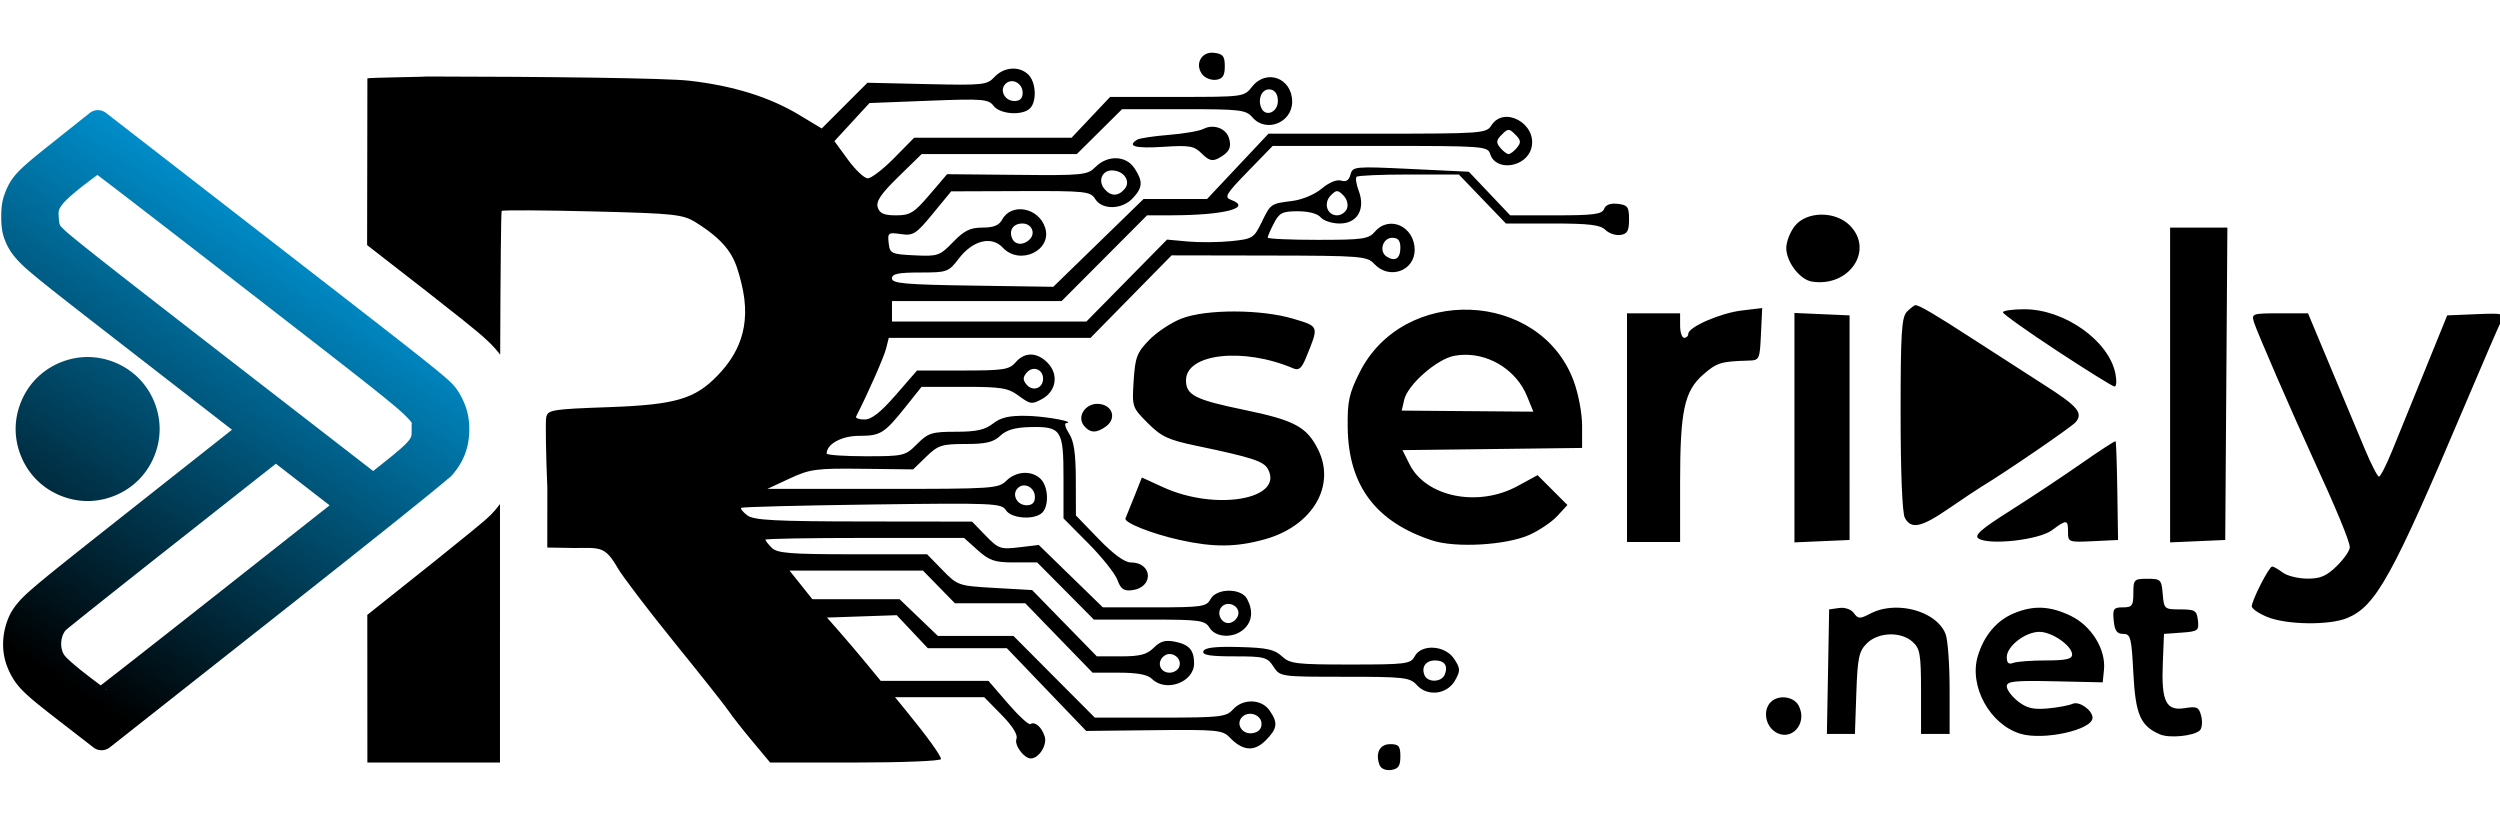
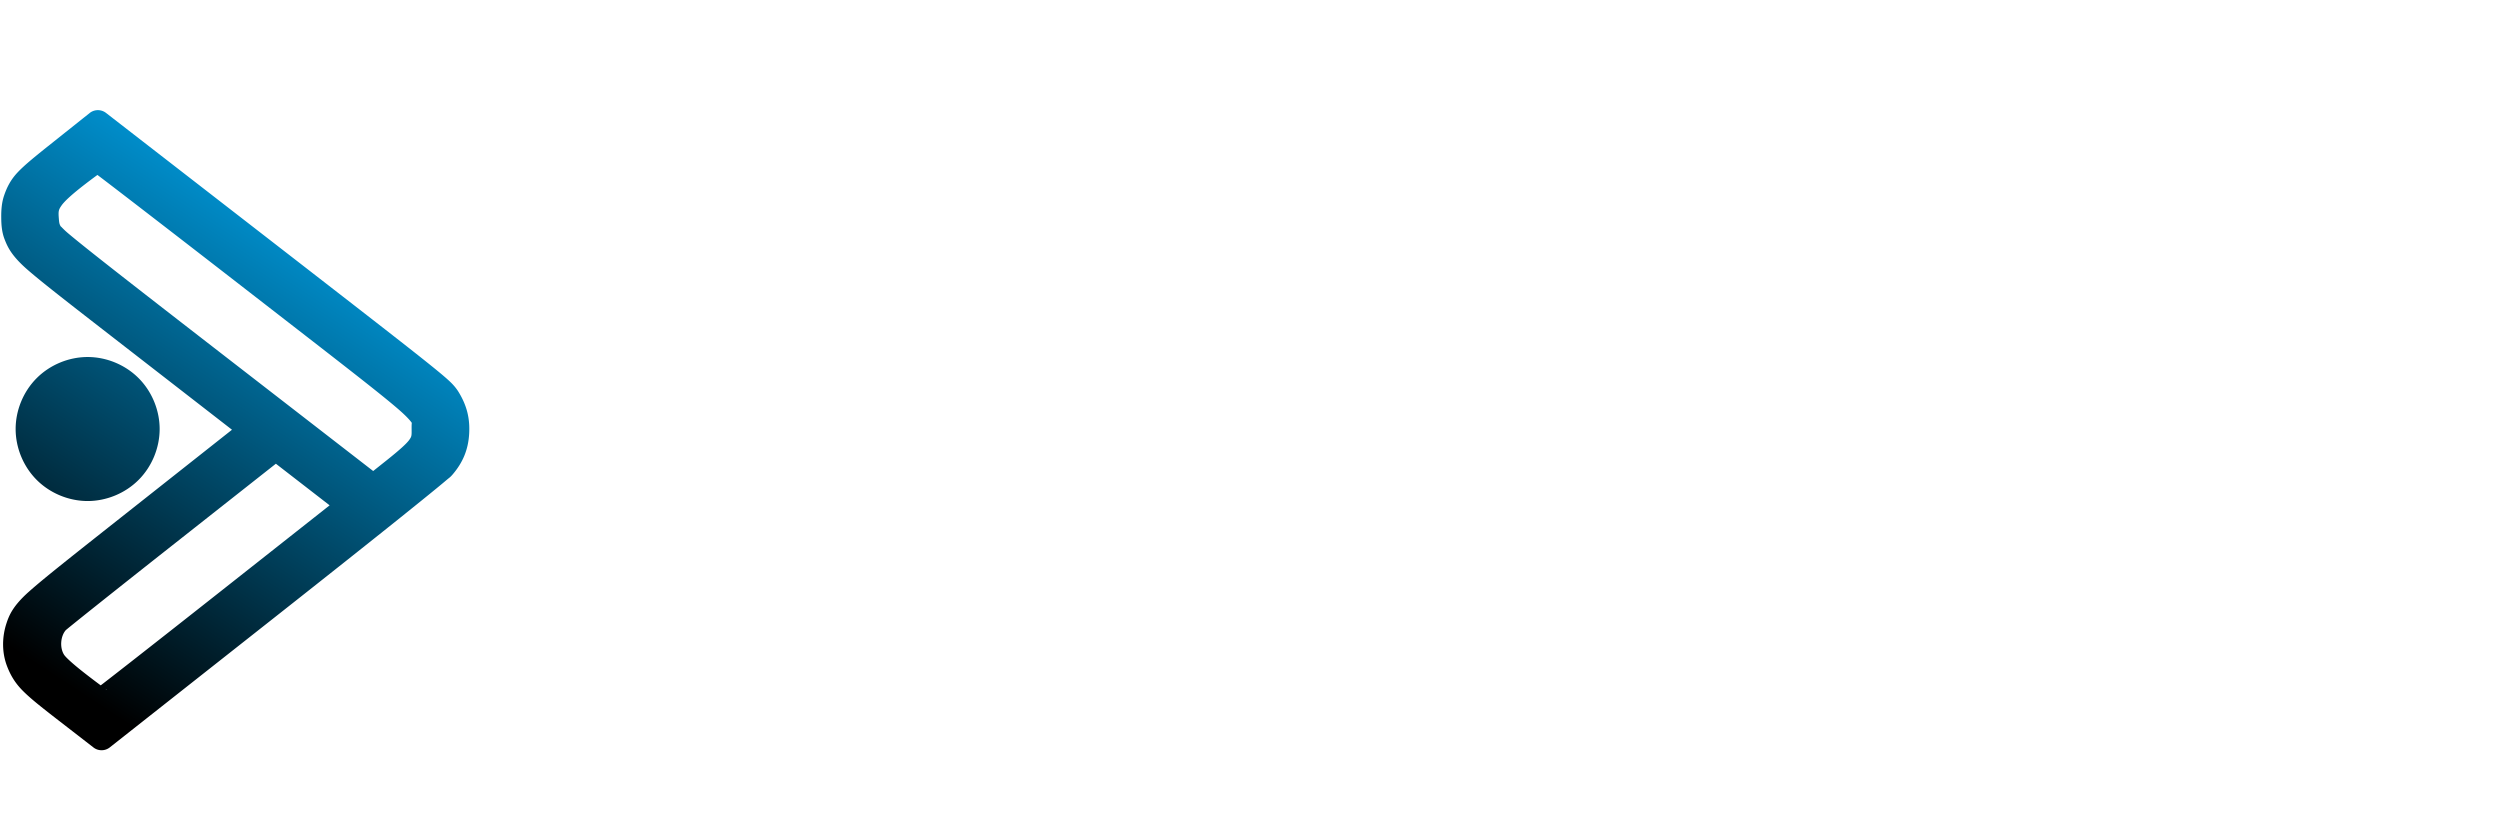
<svg xmlns="http://www.w3.org/2000/svg" xmlns:ns1="http://sodipodi.sourceforge.net/DTD/sodipodi-0.dtd" xmlns:ns2="http://www.inkscape.org/namespaces/inkscape" xmlns:xlink="http://www.w3.org/1999/xlink" version="1.1" id="Слой_1" x="0px" y="0px" height="100" viewBox="0 0 300 1303.846" xml:space="preserve" width="300" ns1:docname="rserialy.svg" ns2:version="1.4.2 (2aeb623e1d, 2025-05-12)">
  <ns1:namedview id="namedview1" pagecolor="#ffffff" bordercolor="#000000" borderopacity="0.25" ns2:showpageshadow="2" ns2:pageopacity="0.0" ns2:pagecheckerboard="0" ns2:deskcolor="#d1d1d1" ns2:zoom="2.4041631" ns2:cx="162.63456" ns2:cy="96.083333" ns2:window-width="1920" ns2:window-height="940" ns2:window-x="0" ns2:window-y="0" ns2:window-maximized="1" ns2:current-layer="Слой_1" />
  <defs id="defs129">
    <linearGradient id="linearGradient1" ns2:collect="always">
      <stop style="stop-color:#000000;stop-opacity:1;" offset="0" id="stop1" />
      <stop style="stop-color:#00b2ff;stop-opacity:1;" offset="1" id="stop2" />
    </linearGradient>
    <linearGradient id="linearGradient12607">
      <stop style="stop-color:#550044;stop-opacity:1" offset="0" id="stop12603" />
      <stop style="stop-color:#d400aa;stop-opacity:1" offset="1" id="stop12605" />
    </linearGradient>
    <linearGradient id="linearGradient8234">
      <stop style="stop-color:#d400aa;stop-opacity:1" offset="0" id="stop8230" />
      <stop style="stop-color:#ff80e5;stop-opacity:1" offset="1" id="stop8232" />
    </linearGradient>
    <linearGradient id="linearGradient3647">
      <stop style="stop-color:#00d455;stop-opacity:1" offset="0" id="stop3643" />
      <stop style="stop-color:#ffd42a;stop-opacity:0" offset="1" id="stop3645" />
    </linearGradient>
    <linearGradient id="linearGradient2918">
      <stop style="stop-color:#16502d;stop-opacity:1" offset="0" id="stop2914" />
      <stop style="stop-color:#37c871;stop-opacity:1" offset="1" id="stop2916" />
    </linearGradient>
    <linearGradient id="linearGradient16344">
      <stop style="stop-color:#000000;stop-opacity:1;" offset="0" id="stop16340" />
      <stop style="stop-color:#0000ff;stop-opacity:1" offset="1" id="stop16342" />
    </linearGradient>
    <linearGradient id="linearGradient8623">
      <stop style="stop-color:#000000;stop-opacity:1;" offset="0" id="stop8619" />
      <stop style="stop-color:#330080;stop-opacity:1" offset="1" id="stop8621" />
    </linearGradient>
    <linearGradient id="linearGradient6839">
      <stop style="stop-color:#000000;stop-opacity:1;" offset="0" id="stop6835" />
      <stop style="stop-color:#440055;stop-opacity:1" offset="1" id="stop6837" />
    </linearGradient>
    <linearGradient id="linearGradient1778">
      <stop style="stop-color:#000000;stop-opacity:1;" offset="0" id="stop1774" />
      <stop style="stop-color:#0000ff;stop-opacity:1" offset="1" id="stop1776" />
    </linearGradient>
    <linearGradient xlink:href="#linearGradient1778" id="linearGradient1780" x1="100.283" y1="247.418" x2="835.44" y2="98.394" gradientUnits="userSpaceOnUse" />
    <linearGradient xlink:href="#linearGradient6839" id="linearGradient6841" x1="262.262" y1="55.66" x2="52.606" y2="56.614" gradientUnits="userSpaceOnUse" />
    <linearGradient xlink:href="#linearGradient8623" id="linearGradient8625" x1="602.725" y1="1037.244" x2="-1547.728" y2="554.243" gradientUnits="userSpaceOnUse" gradientTransform="matrix(0.913,0,0,0.913,190.109,1.2)" />
    <linearGradient xlink:href="#linearGradient16344" id="linearGradient16346" x1="235.412" y1="19.701" x2="290.7" y2="65.695" gradientUnits="userSpaceOnUse" gradientTransform="matrix(13.19,0,0,13.19,-1806.201,77.794)" />
    <linearGradient xlink:href="#linearGradient2918" id="linearGradient2920" x1="-1557.719" y1="1017.33" x2="-913.869" y2="36.444" gradientUnits="userSpaceOnUse" gradientTransform="matrix(1.169,0,0,1.169,590.865,7.859)" />
    <linearGradient xlink:href="#linearGradient3647" id="linearGradient3649" x1="-1416.35" y1="819.03" x2="-1069.856" y2="169.709" gradientUnits="userSpaceOnUse" gradientTransform="matrix(1.169,0,0,1.169,590.865,7.859)" />
    <linearGradient gradientTransform="matrix(2.385,1.999,-1.999,2.385,-46.911,-1801.826)" gradientUnits="userSpaceOnUse" y2="426.191" x2="383.285" y1="749.663" x1="268.571" id="linearGradient872" xlink:href="#linearGradient870" />
    <linearGradient id="linearGradient870">
      <stop id="stop866" offset="0" style="stop-color:#0000d4;stop-opacity:1;" />
      <stop id="stop868" offset="1" style="stop-color:#cc00ff;stop-opacity:1" />
    </linearGradient>
    <linearGradient id="linearGradient8525">
      <stop style="stop-color:#0000ff;stop-opacity:1" offset="0" id="stop8521" />
      <stop style="stop-color:#000080;stop-opacity:1" offset="1" id="stop8523" />
    </linearGradient>
    <linearGradient xlink:href="#linearGradient8525" id="linearGradient5874" gradientUnits="userSpaceOnUse" gradientTransform="matrix(17.183,3.655,-3.655,17.183,-2855.206,-2939.44)" x1="185.987" y1="158.984" x2="127.324" y2="196.116" />
    <linearGradient xlink:href="#linearGradient8234" id="linearGradient8236" x1="21.211" y1="95.01" x2="93.363" y2="6.838" gradientUnits="userSpaceOnUse" gradientTransform="matrix(1.028,0,0,1.028,-0.804,-1.148)" />
    <linearGradient xlink:href="#linearGradient8623" id="linearGradient8625-3" x1="602.725" y1="1037.244" x2="-1547.728" y2="554.243" gradientUnits="userSpaceOnUse" gradientTransform="matrix(0.736,0,0,0.736,-603.055,209.671)" />
    <linearGradient xlink:href="#linearGradient12607" id="linearGradient12609" x1="-1077.857" y1="937.677" x2="-457.909" y2="314.447" gradientUnits="userSpaceOnUse" />
    <linearGradient ns2:collect="always" xlink:href="#linearGradient1" id="linearGradient2" x1="-1315.777" y1="1172.913" x2="-603.123" y2="84.442" gradientUnits="userSpaceOnUse" gradientTransform="matrix(0.758,0,0,0.758,-709.852,177.909)" />
  </defs>
  <style type="text/css" id="style86">
	.st0{fill:none;}
	.st1{fill:#FFFFFF;}
</style>
  <path id="path1" style="fill:url(#linearGradient2);stroke-width:0.162" d="m -1648.156,172.819 a 20.729,20.729 0 0 0 -17.343,4.032 l -55.473,44.177 a 20.729,20.729 0 0 0 0,0.002 c -29.333,23.362 -45.57,36.432 -56.957,48.418 -11.387,11.986 -17.245,24.131 -21.476,36.65 -3.71,10.976 -4.522,22.433 -4.42,34.258 0.103,11.825 0.955,22.916 5.185,33.871 4.925,12.754 11.233,26.292 36.053,47.888 24.821,21.596 70.589,56.93 164.812,130.024 l 154.98,120.242 -153.502,121.29 c -94.157,74.407 -139.845,110.32 -164.499,132.329 -24.654,22.01 -30.658,36.465 -34.871,49.352 -7.036,21.525 -7.266,45.56 0.902,66.92 4.979,13.021 11.704,25.238 23.663,37.499 11.959,12.261 28.691,25.561 57.443,47.814 l 54.136,41.915 a 20.729,20.729 0 0 0 25.524,-0.114 l 262.221,-206.806 c 77.924,-61.455 144.45,-114.28 192.228,-152.584 23.889,-19.152 43.082,-34.667 56.728,-45.864 6.823,-5.598 12.25,-10.108 16.262,-13.523 4.012,-3.415 4.984,-3.568 9.182,-8.487 v -0.002 c 15.946,-18.687 24.17,-38.788 25.639,-62.935 a 20.729,20.729 0 0 0 0,-0.002 c 1.488,-24.468 -3.498,-44.402 -16.369,-65.61 -2.333,-3.844 -6.434,-9.612 -13.148,-16.022 -6.714,-6.41 -16.628,-14.755 -34.459,-29.055 -35.662,-28.599 -102.921,-80.769 -235.04,-183.189 l -269.133,-208.621 a 20.729,20.729 0 0 0 -8.268,-3.866 z m -5.169,100.885 c 2.675,2.024 4.708,3.548 8.316,6.298 12.826,9.776 31.311,23.958 54.045,41.462 45.467,35.008 107.95,83.316 176.444,136.452 140.204,108.767 205.742,159.187 234.435,184.459 14.347,12.636 18.457,18.935 18.592,19.247 0.135,0.312 -0.344,0.097 -0.257,9.808 0.096,10.65 0.097,11.552 -3.85,17.038 -3.947,5.485 -14.668,15.38 -35.23,31.744 a 20.729,20.729 0 0 0 0,0.002 l -21.056,16.761 -236.785,-183.348 c -100.945,-78.162 -163.642,-126.944 -201.565,-157.036 -18.961,-15.046 -31.749,-25.442 -39.833,-32.32 -8.084,-6.878 -12.46,-12.814 -9.645,-8.4 -2.969,-4.657 -3.416,-5.751 -4.065,-14.668 a 20.729,20.729 0 0 0 0,-0.002 c -0.775,-10.655 -0.448,-12.909 4.292,-19.689 4.739,-6.78 16.378,-17.596 37.732,-34.005 7.033,-5.404 13.207,-9.985 18.431,-13.8 z m -15.307,284.889 c -29.495,10e-4 -58.81,12.146 -79.664,33.005 -20.853,20.858 -32.991,50.172 -32.987,79.666 0,6.8e-4 0,10e-4 0,0.002 0,6.7e-4 0,0.001 0,0.002 0,29.49 12.142,58.799 32.995,79.652 20.854,20.854 50.164,32.994 79.656,32.995 29.491,-10e-4 58.802,-12.141 79.656,-32.995 20.853,-20.853 32.993,-50.163 32.995,-79.654 0,-29.495 -12.133,-58.81 -32.987,-79.668 -20.854,-20.859 -50.169,-33.004 -79.664,-33.005 z m 294.507,166.949 46.141,35.712 37.959,29.392 -173.98,137.284 c -53.551,42.255 -102.434,80.67 -138.025,108.502 -17.795,13.916 -32.273,25.189 -42.315,32.949 -1.67,1.29 -2.423,1.855 -3.842,2.946 -6.022,-4.454 -13.569,-10.143 -21.99,-16.66 -24.278,-18.79 -33.321,-28.038 -35.353,-31.246 -7.103,-11.217 -5.512,-29.19 2.781,-38.574 0.594,-0.505 1.477,-1.242 2.655,-2.213 2.475,-2.04 6.082,-4.971 10.637,-8.645 9.11,-7.349 22.039,-17.695 37.799,-30.246 31.518,-25.102 74.369,-59.039 120.913,-95.728 a 20.729,20.729 0 0 0 0,-0.002 z m -266.488,352.297 c 1.64,0.491 1.725,1.069 1.928,1.357 -0.233,-0.155 -0.254,-0.163 -0.582,-0.39 -0.296,-0.204 -0.986,-0.715 -1.345,-0.968 z" />
-   <path id="path2" style="fill:#000000;stroke-width:0.49" d="m 89.902,82.41 c -17.609,0.463 -26.28,19.902 -13.982,34.72 4.375,5.272 13.952,8.72 21.288,7.672 10.136,-1.448 13.354,-6.511 13.354,-21.078 0,-16.008 -2.804,-19.486 -17.02,-21.131 -1.25,-0.144 -2.466,-0.214 -3.64,-0.183 z m -309.129,24.953 c -10.802,-0.363 -22.105,4.03 -30.426,12.961 -11.788,12.653 -17.781,13.282 -105.679,11.259 l -93.189,-2.121 -35.794,35.767 -35.767,35.794 -35.139,-21.157 c -46.686,-28.113 -103.1,-45.673 -172.055,-53.573 -36.327,-4.162 -222.89,-6.366 -411.639,-6.598 0.039,0.691 -92.114,1.633 -92.037,3.011 -0.237,91.128 -0.386,177.519 -0.445,260.767 77.107,59.822 122.111,94.885 150.035,117.278 18.441,14.788 29.721,24.09 40.088,33.987 7.23,6.903 13.21,13.769 18.093,20.162 0.453,-132.889 1.339,-223.896 2.33,-224.895 1.453,-1.464 65.42,-1.108 142.153,0.786 128.92,3.182 141.206,4.495 161.87,17.36 55.473,34.538 62.335,60.18 70.985,94.629 17.629,70.213 -6.936,113.16 -36.972,144.51 -35.519,37.074 -66.323,46.047 -170.798,49.75 -88.838,3.149 -95.391,4.211 -97.562,16.129 -1.28,7.028 -0.481,56.671 1.781,110.313 l -0.105,93.215 43.361,0.707 c 39.819,-0.324 47.08,-2.773 66.769,31.211 7.837,13.526 47.955,66.214 89.157,117.069 41.202,50.855 79.09,98.704 84.182,106.359 5.092,7.655 21.822,29.023 37.208,47.472 l 27.991,33.542 h 133.67 c 73.522,0 133.669,-2.433 133.669,-5.42 0,-5.354 -21.734,-35.443 -54.934,-76.038 l -16.967,-20.764 h 69.754 69.78 l 27.127,27.624 c 17.303,17.63 25.723,31.217 23.304,37.522 -3.715,9.682 11.706,30.688 22.518,30.688 12.591,0 25.854,-20.921 21.707,-34.222 -4.659,-14.943 -15.208,-24.094 -22.544,-19.559 -2.554,1.579 -18.355,-12.983 -35.087,-32.364 l -30.4,-35.244 h -84.286 -84.26 l -22.361,-27.153 c -12.303,-14.934 -31.23,-37.215 -42.052,-49.514 l -19.664,-22.361 54.541,-1.859 54.541,-1.859 24.325,25.817 24.325,25.817 h 61.821 61.847 l 62.056,64.727 62.082,64.727 106.255,-1.178 c 97.548,-1.092 107.249,-0.192 118.038,11.128 20.381,21.386 38.404,22.998 56.374,5.027 18.671,-18.671 19.829,-27.622 6.127,-47.184 -12.596,-17.984 -41.494,-18.696 -57.134,-1.414 C 112.692,1121.767 103.652,1122.78 9.464,1122.78 H -92.837 l -63.627,-63.889 -63.627,-63.889 h -59.097 -59.097 l -30.007,-28.75 -29.981,-28.75 h -68.236 -68.236 l -17.831,-22.361 -17.858,-22.361 h 104.396 104.396 l 24.953,25.556 24.98,25.556 h 55.065 55.039 l 52.656,54.306 52.656,54.306 h 41.58 c 28.447,0 44.634,3.028 51.19,9.583 21.813,21.813 66.272,5.393 66.062,-24.404 -0.145,-20.598 -7.823,-29.257 -29.902,-33.673 -15.098,-3.02 -22.967,-0.782 -33.228,9.479 -10.636,10.635 -21.341,13.459 -51.242,13.459 h -37.784 l -50.614,-51.844 -50.64,-51.871 -58.076,-3.299 c -57.309,-3.267 -58.395,-3.647 -82.192,-28.017 l -24.116,-24.692 h -116.44 c -97.34,0 -118.076,-1.662 -126.469,-10.055 -5.522,-5.522 -10.055,-11.272 -10.055,-12.778 0,-1.506 69.916,-2.723 155.376,-2.723 h 155.402 l 21.445,19.167 c 18.432,16.456 26.538,19.167 57.238,19.167 h 35.741 l 44.408,44.722 44.356,44.722 h 86.486 c 79.565,0 87.13,1.022 94.472,12.778 9.789,15.675 37.559,16.809 53.703,2.199 13.104,-11.859 14.915,-28.915 5.054,-47.341 -9.286,-17.351 -47.906,-17.068 -57.264,0.419 -6.285,11.744 -13.374,12.778 -87.612,12.778 H -80.216 l -50.116,-48.781 -50.142,-48.807 -30.923,3.666 c -28.962,3.43 -32.251,2.264 -52.185,-18.303 l -21.288,-21.942 -169.646,-0.209 c -138.503,-0.166 -171.928,-1.927 -181.979,-9.531 -6.771,-5.123 -11.084,-10.447 -9.583,-11.835 1.5,-1.388 93.663,-3.727 204.812,-5.211 189.62,-2.531 202.525,-1.981 209.289,8.85 8.334,13.345 44.987,15.839 56.95,3.875 10.855,-10.855 9.499,-40.696 -2.383,-52.578 -13.832,-13.832 -38.547,-12.591 -53.861,2.723 -12.178,12.178 -21.247,12.785 -193.264,12.725 l -180.487,-0.052 34.772,-16.182 c 31.805,-14.805 41.493,-16.091 113.979,-15.213 l 79.233,0.943 20.476,-19.848 c 18.576,-18.005 24.288,-19.874 61.297,-19.874 32.115,0 43.736,-2.73 54.515,-12.856 9.771,-9.18 23.165,-13.086 46.686,-13.616 48.822,-1.1 52.263,4.107 52.263,79.05 v 63.784 l 38.962,39.25 c 21.435,21.593 41.908,47.329 45.482,57.186 5.129,14.147 9.88,17.511 22.649,15.972 34.471,-4.154 32.745,-43.465 -1.911,-43.465 -9.454,0 -27.28,-13.029 -50.221,-36.736 l -35.532,-36.762 -0.157,-56.112 c -0.093,-40.736 -2.959,-60.446 -10.447,-71.875 -5.675,-8.661 -7.831,-16.041 -4.792,-16.391 2.048,-0.236 3.16,-0.605 3.43,-1.021 0.014,-0.027 0.045,-0.103 0.052,-0.131 0.002,-0.014 -3.6e-4,-0.064 0,-0.079 -0.003,-0.029 -0.017,-0.102 -0.026,-0.131 -1.326,-3.188 -40.106,-9.678 -65.748,-10.133 -26.886,-0.477 -39.932,2.547 -52.106,12.123 -12.469,9.808 -25.914,12.778 -57.867,12.778 -37.733,0 -43.425,1.792 -60.799,19.167 -18.628,18.629 -20.891,19.167 -80.359,19.167 -33.127,0 -60.324,-1.881 -61.166,-4.189 l -0.026,-0.026 v -0.026 -0.026 c 0,-14.866 23.525,-27.677 50.876,-27.677 33.545,0 39.498,-3.755 73.42,-46.32 l 24.194,-30.347 h 66.586 c 58.809,0 68.811,1.68 85.805,14.244 17.835,13.186 20.492,13.513 36.474,4.582 22.228,-12.42 25.966,-38.839 8.038,-56.767 -16.654,-16.654 -35.72,-16.808 -49.776,-0.393 -9.733,11.367 -18.849,12.778 -82.558,12.778 h -71.613 l -33.358,38.333 c -23.672,27.216 -37.848,38.333 -48.886,38.333 -8.551,0 -14.421,-2.156 -13.066,-4.792 17.903,-34.822 43.522,-92.84 46.843,-106.072 l 4.242,-16.915 h 157.837 157.837 l 63.418,-64.544 63.418,-64.517 152.601,0.288 c 145.542,0.285 153.192,0.914 164.855,13.432 23.109,24.805 62.842,10.743 62.842,-22.23 0,-36.699 -39.632,-54.883 -62.187,-28.541 -9.838,11.49 -18.829,12.778 -89.366,12.778 -43.144,0 -78.447,-1.577 -78.447,-3.509 0,-1.931 4.379,-11.994 9.74,-22.361 8.529,-16.493 13.22,-18.852 37.548,-18.852 16.921,0 30.927,3.751 35.767,9.583 4.374,5.271 17.722,9.583 29.667,9.583 27.609,0 40.615,-22.393 29.745,-51.19 -3.809,-10.091 -5.312,-19.956 -3.352,-21.916 1.961,-1.961 38.779,-3.561 81.799,-3.561 h 78.212 l 36.815,38.333 36.841,38.333 h 72.818 c 57.327,0 74.93,2.112 82.742,9.924 5.458,5.458 16.045,9.052 23.513,7.986 10.89,-1.554 13.563,-6.364 13.563,-24.299 0,-19.656 -2.119,-22.597 -17.596,-24.377 -11.481,-1.321 -18.939,1.457 -21.445,7.986 -3.171,8.264 -16.324,10.002 -75.384,10.002 H 557.104 l -32.363,-34.118 -32.311,-34.092 -90.885,-4.347 c -88.014,-4.201 -90.977,-3.945 -94.289,8.719 -2.35,8.987 -6.925,11.961 -14.663,9.505 -6.756,-2.144 -18.869,2.819 -30.269,12.411 -10.95,9.214 -30.489,17.44 -46.11,19.402 -34.126,4.288 -33.744,4.01 -48.414,34.17 -11.616,23.881 -14.014,25.362 -47.498,28.724 -19.408,1.949 -49.881,2.191 -67.712,0.55 l -32.416,-2.985 -63.077,64.099 -63.051,64.072 H -258.058 -410.161 V 487.058 471.086 h 132.701 132.674 l 66.874,-67.084 66.848,-67.083 38.438,-0.052 c 82.357,-0.119 126.805,-11.648 93.032,-24.142 -11.114,-4.111 -8.19,-9.06 26.289,-44.513 l 38.805,-39.904 h 168.154 c 162.47,0 168.272,0.419 172.186,12.752 8.923,28.114 56.828,20.844 64.517,-9.793 9.393,-37.424 -43.02,-66.559 -62.789,-34.903 -7.656,12.259 -14.902,12.778 -178.287,12.778 H 178.954 l -48.074,51.111 -48.074,51.111 h -49.671 -49.697 l -70.592,68.681 -70.618,68.681 -126.207,-1.859 c -105.48,-1.554 -126.181,-3.388 -126.181,-11.181 0,-7.267 9.691,-9.322 43.963,-9.322 42.537,0 44.527,-0.709 60.642,-21.837 21.77,-28.542 51.229,-35.885 68.707,-17.124 26.608,28.561 77.666,4.576 66.324,-31.159 -10.024,-31.582 -52.9,-39.531 -67.372,-12.49 -4.736,8.849 -13.404,12.333 -30.662,12.333 -19.184,0 -28.558,4.621 -46.032,22.649 -20.917,21.581 -23.684,22.541 -60.328,20.764 -36.437,-1.767 -38.516,-2.773 -40.402,-19.114 -1.864,-16.153 -0.665,-17.025 19.167,-14.139 19.311,2.81 23.637,0.01 49.881,-31.918 l 28.75,-34.956 108.69,-0.393 c 101.977,-0.358 109.162,0.395 116.65,12.385 10.874,17.412 41.981,16.774 58.731,-1.204 15.726,-16.879 16.281,-26.257 2.723,-46.948 -13.088,-19.974 -41.934,-20.987 -60.773,-2.147 -12.891,12.891 -19.193,13.518 -122.986,12.516 l -109.423,-1.047 -27.493,32.206 c -24.266,28.398 -30.438,32.18 -52.29,32.18 -18.949,0 -25.699,-2.931 -28.724,-12.464 -2.992,-9.426 4.89,-21.094 32.363,-47.917 l 36.317,-35.453 h 121.389 121.363 l 35.427,-35.139 35.427,-35.139 H 46.358 c 88.588,0 97.389,1.047 107.433,12.778 21.15,24.701 62.187,8.561 62.187,-24.456 0,-36.998 -40.277,-52.048 -62.763,-23.461 -12.489,15.877 -13.179,15.972 -117.331,15.972 H -68.878 l -30.164,31.945 -30.164,31.945 h -123.144 -123.144 l -31.473,31.945 c -17.306,17.57 -35.889,31.769 -41.292,31.552 -5.403,-0.218 -19.302,-13.383 -30.897,-29.274 l -21.078,-28.907 27.441,-29.824 27.441,-29.797 92.665,-3.613 c 84.582,-3.311 93.436,-2.614 101.437,7.986 10.039,13.302 45.264,15.719 57.055,3.928 10.855,-10.855 9.499,-40.696 -2.383,-52.578 -6.145,-6.144 -14.248,-9.301 -22.649,-9.583 z m -3.797,19.612 c 8.6,-0.298 17.334,7.236 17.334,18.067 0,8.786 -4.201,12.987 -12.987,12.987 -15.069,0 -23.789,-16.901 -13.851,-26.839 2.795,-2.795 6.14,-4.099 9.505,-4.216 z m 402.082,12.856 c 0.344,-0.02 0.694,-0.008 1.047,0 0.754,0.018 1.514,0.083 2.304,0.236 7.073,1.362 11.207,7.986 11.207,17.962 0,18.213 -20.169,25.934 -26.263,10.055 -5.279,-13.757 1.029,-27.644 11.704,-28.253 z M 92.311,198.3 c -5.045,-0.211 -10.263,0.833 -15.056,3.352 -6.282,3.301 -30.689,7.538 -54.253,9.4 -23.564,1.862 -45.845,5.221 -49.514,7.489 -16.585,10.25 -3.061,13.999 40.454,11.207 41.961,-2.693 48.615,-1.501 60.826,10.709 10.797,10.797 16.336,12.294 26.001,7.122 16.727,-8.952 20.91,-17.139 16.26,-31.787 C 113.705,205.32 103.411,198.764 92.311,198.3 Z m 462.279,4.923 c 2.837,0 5.672,2.478 10.631,7.436 8.783,8.783 9.199,12.346 2.409,20.528 -4.521,5.447 -10.386,9.898 -13.04,9.898 -2.653,0 -8.519,-4.45 -13.04,-9.898 -6.79,-8.182 -6.374,-11.745 2.409,-20.528 4.958,-4.958 7.794,-7.436 10.631,-7.436 z m -620.719,63.418 c 18.441,0 30.16,16.703 20.162,28.75 -10.107,12.178 -21.828,12.205 -31.892,0.079 -10.347,-12.467 -3.688,-28.829 11.73,-28.829 z m 352.385,32.416 c 2.701,0 5.403,2.209 9.819,6.625 5.555,5.555 8.035,14.465 5.708,20.528 -2.262,5.895 -9.251,10.709 -15.527,10.709 -15.762,0 -21.813,-19.243 -9.819,-31.238 4.416,-4.416 7.118,-6.625 9.819,-6.625 z m 757.426,36.762 c -16.356,0.219 -32.182,6.221 -41.397,17.936 -7.283,9.259 -13.223,24.681 -13.223,34.275 0,21.755 21.169,49.503 40.062,52.525 58.445,9.35 97.938,-49.269 59.255,-87.952 -11.439,-11.439 -28.34,-17.003 -44.696,-16.784 z m -1249.686,13.878 c 14.295,0 21.127,14.981 11.312,24.796 -9.975,9.975 -23.512,8.936 -27.755,-2.121 -4.875,-12.705 2.358,-22.675 16.444,-22.675 z m 1795.623,6.389 v 246.287 246.261 l 43.125,-1.885 43.125,-1.885 1.676,-244.402 1.676,-244.376 h -44.801 z m -1217.034,15.972 c 9.16,0 12.699,4.303 12.699,15.449 0,17.04 -8.175,22.402 -21.392,14.035 -12.632,-7.996 -6.299,-29.483 8.693,-29.483 z m 818.591,105.417 c -1.737,0 -7.649,4.533 -13.171,10.055 -8.557,8.557 -10.055,32.2 -10.055,160.142 0,91.254 2.578,154.959 6.598,162.472 9.919,18.535 25.615,15.157 69.257,-14.82 21.742,-14.934 44.494,-30.12 50.535,-33.751 37.901,-22.785 141.483,-93.752 147.599,-101.123 11.92,-14.363 3.204,-24.649 -48.938,-57.945 -27.154,-17.34 -76.669,-49.247 -110.052,-70.906 -60.261,-39.099 -85.713,-54.122 -91.775,-54.122 z m -239.793,4.53 -31.84,3.797 c -33.498,3.967 -83.815,25.887 -83.815,36.527 0,3.443 -2.875,6.258 -6.389,6.258 -3.514,0 -6.389,-8.625 -6.389,-19.167 V 490.252 h -41.554 -41.528 v 178.889 178.916 h 41.528 41.554 v -93.006 c 0,-112.387 6.526,-142.993 36.108,-168.966 21.092,-18.519 28.008,-20.676 69.309,-21.811 19.035,-0.524 19.165,-0.819 21.078,-41.397 z m 410.278,1.859 c -18.697,0 -33.816,2.156 -33.62,4.792 0.196,2.636 38.289,29.737 84.653,60.223 46.364,30.486 86.815,55.642 89.89,55.903 3.075,0.261 3.721,-8.86 1.44,-20.266 -10.311,-51.555 -79.762,-100.651 -142.363,-100.651 z m -867.032,0.759 c -68.503,-2.583 -138.942,29.688 -173.234,98.269 -16.48,32.96 -19.08,45.05 -18.538,86.25 1.189,90.51 43.859,147.486 132.177,176.454 36.746,12.052 116.107,7.462 152.286,-8.798 15.383,-6.914 35.029,-20.245 43.649,-29.614 l 15.658,-17.02 -23.33,-23.356 -23.356,-23.356 -31.526,17.151 c -61.586,33.52 -143.1,17.082 -168.73,-34.039 l -11.154,-22.283 140.53,-1.702 140.53,-1.728 v -34.772 c 0,-19.66 -5.814,-50.318 -13.38,-70.54 C 629.693,524.664 563.131,487.206 494.628,484.623 Z m -368.488,2.723 c -32.627,-0.087 -63.795,3.563 -83.082,10.997 -16.044,6.185 -38.921,21.287 -50.823,33.568 -19.175,19.783 -21.932,27.049 -24.273,63.81 -2.613,41.032 -2.375,41.771 22.126,66.272 21.292,21.291 31.961,26.278 75.829,35.453 87.236,18.245 105.635,24.236 112.199,36.501 25.325,47.321 -81.919,65.978 -163.807,28.488 l -33.489,-15.318 -11.783,29.667 c -6.493,16.323 -12.73,31.719 -13.851,34.223 -2.961,6.607 40.769,24.018 85.098,33.882 52.764,11.741 88.302,11.422 133.303,-1.204 74.061,-20.78 111.199,-83.502 83.003,-140.242 -17.667,-35.552 -36.86,-45.878 -115.472,-62.109 -77.116,-15.922 -91.251,-23.108 -91.251,-46.293 0,-41.979 89.814,-51.998 167.735,-18.722 8.759,3.741 13.145,0.081 20.005,-16.679 20.479,-50.039 20.952,-48.58 -19.69,-60.826 -25.07,-7.554 -59.148,-11.381 -91.775,-11.469 z m 875.699,2.33 v 179.465 179.492 l 43.125,-1.885 43.125,-1.885 V 669.142 493.447 l -43.125,-1.885 z m 759.128,0.576 c -43.129,0 -44.287,0.42 -39.983,14.375 4.489,14.557 59.859,142.111 92.22,212.431 36.519,79.355 57.553,130.225 57.553,139.273 0,5.144 -9.188,18.341 -20.397,29.3 -16.17,15.809 -25.737,19.878 -46.319,19.717 -14.267,-0.113 -31.512,-4.424 -38.334,-9.583 -6.821,-5.159 -14.224,-9.374 -16.444,-9.374 -4.826,0 -31.866,52.879 -31.866,62.318 0,3.632 10.781,11.056 23.958,16.522 30.071,12.473 97.503,13.419 125.421,1.754 44.995,-18.8 70.269,-64.531 184.022,-332.982 28.291,-66.766 54.132,-126.55 57.448,-132.858 5.571,-10.597 2.586,-11.325 -39.512,-9.583 l -45.56,1.885 -35.034,86.25 c -19.27,47.439 -42.382,104.218 -51.347,126.181 -8.965,21.962 -18.162,39.906 -20.423,39.852 -2.262,-0.054 -12.231,-19.459 -22.152,-43.125 -9.921,-23.666 -33.947,-81.139 -53.415,-127.7 L 1805.401,490.252 Z M 487.087,555.084 c 40.803,-0.015 80.427,25.747 96.357,64.805 l 9.871,24.22 -102.982,-0.838 -102.956,-0.838 3.901,-16.993 c 5.394,-23.501 51.142,-63.661 78.316,-68.759 5.812,-1.09 11.662,-1.596 17.491,-1.597 z m -674.291,22.021 c 7.108,0.175 13.459,5.956 13.459,15.37 0,15.062 -16.219,20.846 -25.87,9.217 -5.925,-7.14 -5.925,-11.268 0,-18.407 3.619,-4.361 8.146,-6.285 12.411,-6.179 z m 97.771,54.751 c -19.044,0.436 -31.736,20.502 -20.109,34.511 9.465,11.405 19.448,11.62 34.301,0.759 16.564,-12.112 10.527,-32.674 -10.29,-35.087 -1.321,-0.153 -2.632,-0.212 -3.901,-0.183 z m 1593.744,58.469 c -0.843,-0.843 -25.047,14.882 -53.782,34.956 -28.735,20.074 -78.727,53.261 -111.099,73.734 -45.52,28.787 -56.766,38.643 -49.671,43.465 16.291,11.073 94.325,2.392 114.843,-12.778 23.37,-17.278 25.294,-17.087 25.294,2.671 0,15.879 0.972,16.231 39.145,14.375 l 39.119,-1.885 -1.152,-76.51 c -0.635,-42.072 -1.854,-77.186 -2.697,-78.028 z m -1708.168,69.152 c 8.6,-0.298 17.334,7.262 17.334,18.093 0,8.786 -4.201,12.961 -12.987,12.961 -15.069,0 -23.789,-16.875 -13.851,-26.812 2.795,-2.795 6.14,-4.125 9.505,-4.242 z m -819.639,29.195 c -2.503,3.386 -5.107,6.66 -7.803,9.819 -7.92,9.281 -19.246,18.496 -18.957,18.25 -4.717,4.015 -10.42,8.752 -17.465,14.532 -14.102,11.57 -33.464,27.207 -57.5,46.477 -29.037,23.279 -64.851,51.806 -105.862,84.313 0.068,75.718 0.131,152.22 0.131,230.996 h 207.456 z M 1554.087,905.557 c -20.856,0 -21.968,1.139 -21.968,22.361 0,19.741 -1.907,22.361 -16.365,22.361 -14.629,0 -16.163,2.217 -14.375,20.764 1.527,15.838 5.021,20.764 14.768,20.764 11.674,0 13.054,5.312 15.972,61.611 3.35,64.626 11.064,82.394 41.528,95.572 14.952,6.468 53.672,2.546 62.554,-6.337 3.384,-3.384 4.335,-13.385 2.121,-22.204 -3.557,-14.173 -6.539,-15.605 -25.739,-12.49 -29.417,4.774 -36.825,-10.316 -34.406,-69.938 l 1.859,-46.215 27.546,-1.99 c 25.727,-1.853 27.409,-3.115 25.556,-19.167 -1.785,-15.458 -4.557,-17.177 -27.546,-17.177 -24.92,0 -25.586,-0.596 -27.52,-23.958 -1.875,-22.658 -3.202,-23.958 -23.985,-23.958 z M 115.431,944.886 c 0.48,-0.024 0.934,-0.02 1.414,0 8.441,0.352 16.621,7.392 14.873,16.47 -1.179,6.12 -7.155,12.097 -13.275,13.275 -13.203,2.543 -22.093,-15.9 -12.359,-25.634 2.662,-2.662 5.991,-3.942 9.348,-4.111 z m 1047.859,5.891 c -14.913,-0.301 -29.823,2.541 -42.523,9.164 -16.569,8.641 -19.153,8.594 -25.896,-0.628 -4.361,-5.965 -14.036,-9.321 -23.12,-8.039 l -15.606,2.199 -1.754,97.431 -1.78,97.431 h 21.942 21.916 l 2.2,-63.732 c 1.92,-55.719 3.999,-65.516 16.444,-77.95 17.806,-17.79 53.353,-18.953 71.692,-2.357 11.594,10.492 13.092,19.434 13.092,77.95 v 66.089 h 22.361 22.361 v -69.859 c 0,-38.425 -2.805,-77.238 -6.232,-86.25 -9.439,-24.825 -42.287,-40.787 -75.096,-41.449 z m 225.837,0.131 c -14.398,-0.648 -28.603,2.288 -44.12,8.772 -26.845,11.216 -46.683,34.8 -56.27,66.796 -14.088,47.021 18.698,106.919 66.507,121.52 36.02,11.001 112.984,-5.976 112.984,-24.927 0,-11.896 -20.864,-26.557 -31.159,-21.89 -5.696,2.583 -23.34,5.863 -39.198,7.279 -22.455,2.006 -32.7,-0.467 -46.32,-11.181 -9.618,-7.566 -17.491,-18.078 -17.491,-23.356 0,-8.084 11.824,-9.349 75.07,-7.96 l 75.07,1.65 1.964,-19.848 c 3.13,-31.616 -19.534,-68.486 -51.687,-84.051 -16.358,-7.919 -30.953,-12.156 -45.351,-12.804 z m -3.954,37.705 c 19.756,0 51.111,21.823 51.111,35.584 0,6.953 -9.74,9.138 -41.004,9.138 -22.554,0 -45.553,1.742 -51.111,3.875 -7.175,2.753 -10.107,0.117 -10.107,-9.112 0,-17.044 29.046,-39.486 51.111,-39.486 z M 132.844,1012.336 c -37.733,-0.962 -53.837,0.944 -55.772,6.625 -2.025,5.948 10.259,7.986 48.179,7.986 47.254,0 51.687,1.147 61.402,15.972 10.433,15.924 10.767,15.972 111.544,15.972 93.772,0 101.944,0.951 112.932,13.092 16.695,18.448 47.476,14.552 59.831,-7.567 8.421,-15.076 8.26,-18.578 -1.545,-33.542 -14.025,-21.404 -51.152,-23.764 -61.768,-3.928 -6.361,11.885 -13.379,12.778 -100.442,12.778 -85.397,0 -94.812,-1.132 -107.459,-13.014 -11.342,-10.656 -23.5,-13.269 -66.9,-14.375 z m -108.35,10.919 c 9.657,0.104 18.718,9.704 14.715,20.136 -1.924,5.014 -8.623,9.112 -14.899,9.112 -15.062,0 -20.846,-16.218 -9.217,-25.87 2.888,-2.397 6.181,-3.412 9.4,-3.378 z m 415.096,10.081 c 14.703,0 20.511,8.253 15.318,21.785 -4.879,12.714 -27.272,13.339 -32.049,0.89 -4.911,-12.798 2.369,-22.675 16.732,-22.675 z m 545.387,57.71 c -7.449,-0.18 -14.976,2.224 -20.214,7.462 -12.072,12.072 -8.973,35.421 6.101,45.979 25.125,17.598 52.654,-12.265 37.469,-40.638 -4.332,-8.095 -13.779,-12.573 -23.356,-12.804 z m -835.559,25.739 c 9.252,-0.365 18.643,5.968 18.643,15.658 0,8.304 -4.976,13.403 -14.401,14.742 -16.02,2.275 -26.606,-14.686 -15.868,-25.425 3.255,-3.255 7.42,-4.809 11.626,-4.975 z m 219.972,47.524 c -16.496,0 -23.729,14.247 -16.627,32.756 2.174,5.665 9.672,8.819 18.119,7.62 11.29,-1.603 14.401,-6.185 14.401,-21.209 0,-16.157 -2.503,-19.167 -15.894,-19.167 z" />
</svg>